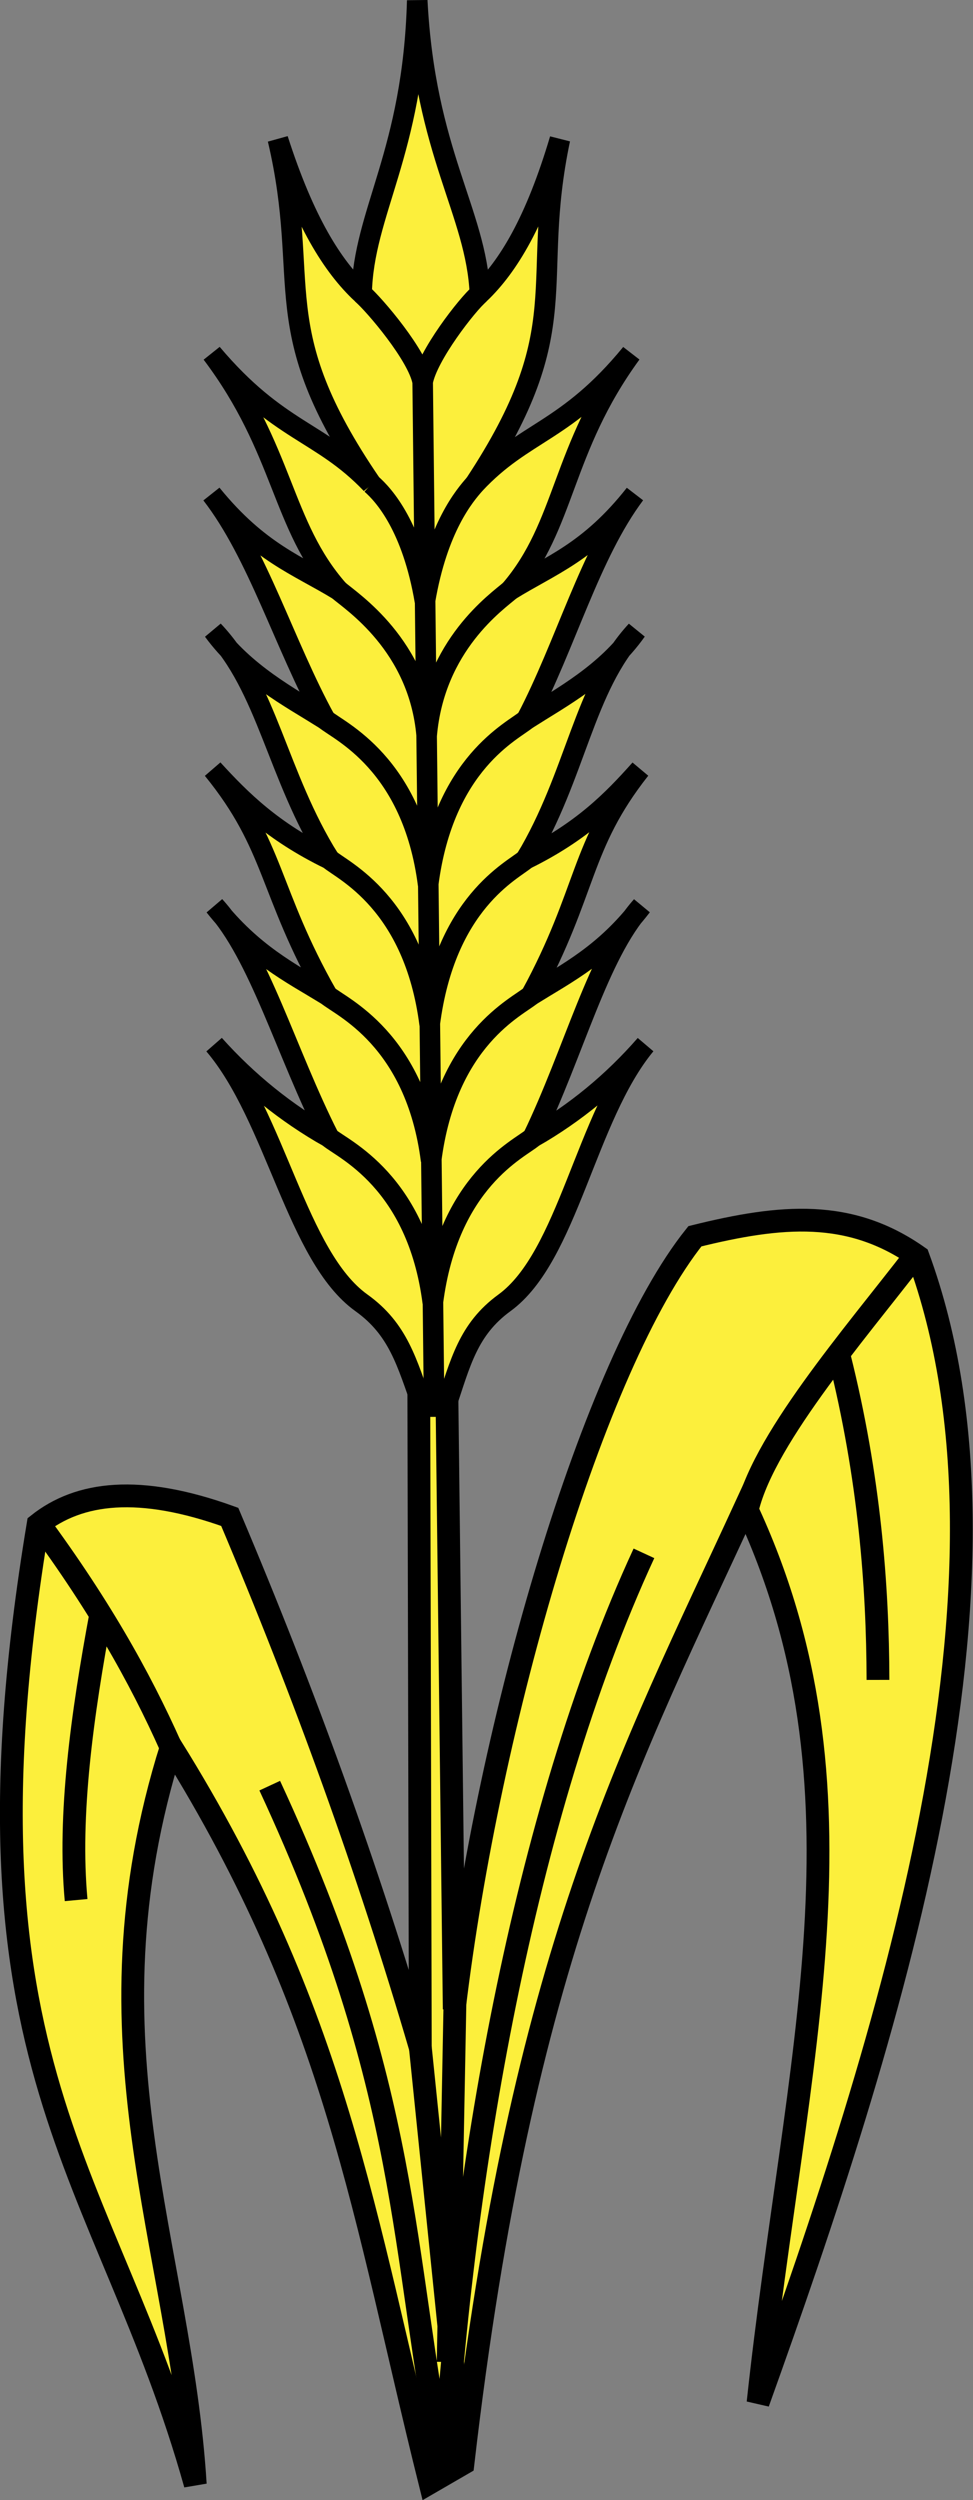
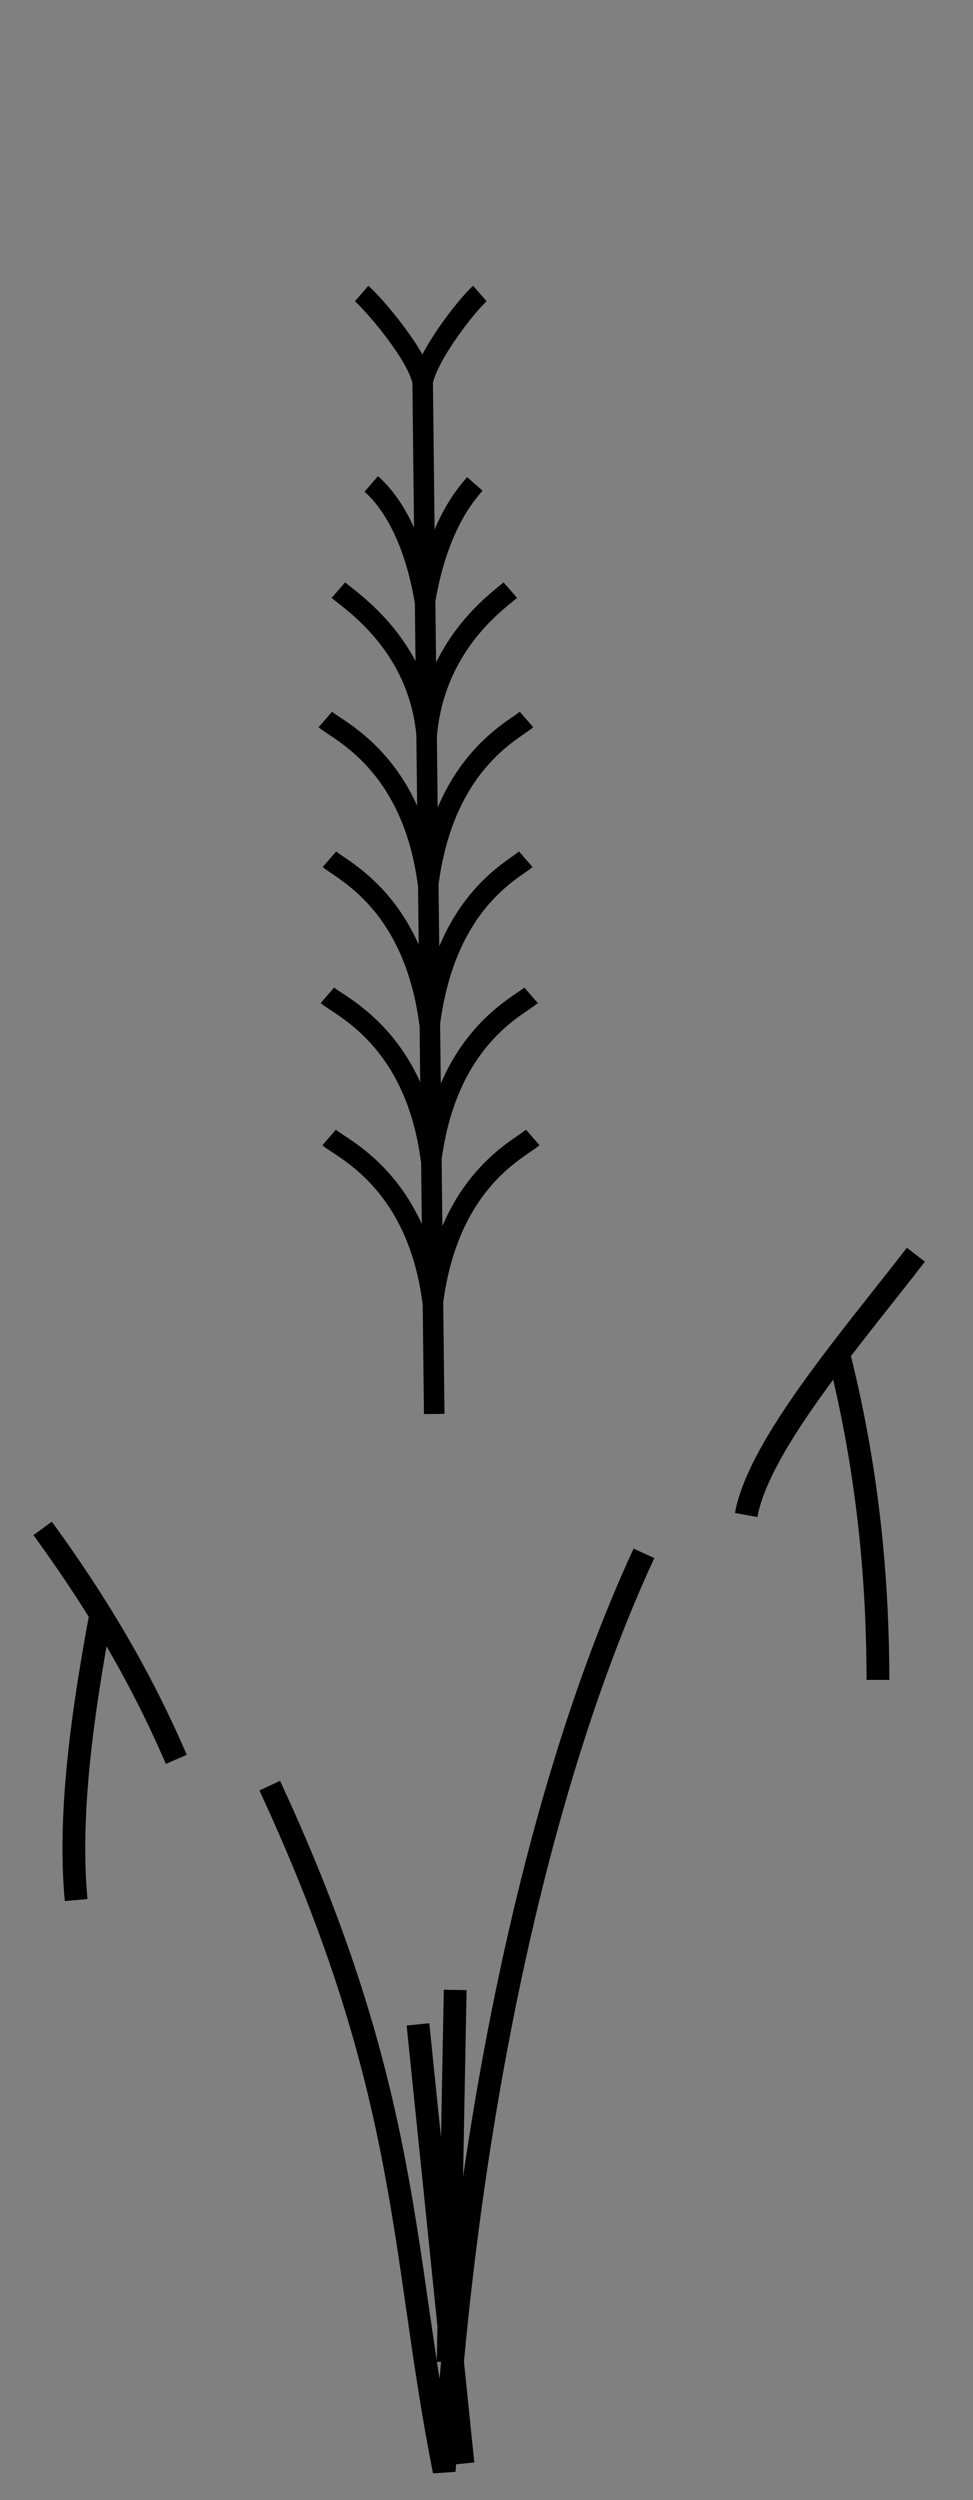
<svg xmlns="http://www.w3.org/2000/svg" width="142.155" height="365.078" version="1.0">
  <rect width="100%" height="100%" fill="#808080" stroke="none" />
-   <path fill="#fcef3c" fill-rule="evenodd" stroke="#000" stroke-width="3.328" d="M67.637 359.739c8.623-74.316 24.459-103.161 41.304-139.756 19.361 41.209 7.247 80.372 1.809 130.868 18.928-52.798 40.687-120.157 23.391-167.345-9.95-7.007-19.965-6.121-32.616-2.984-14.913 18.639-30.14 70.861-35.161 112.87l-1.128-94.423-4.058-.062.229 100.091c-7.594-25.937-16.934-51.766-27.842-77.499-13.224-4.758-22.006-3.667-27.999 1.098-13.169 79.399 10.107 94.371 22.963 140.17-2.147-34.831-17.075-64.51-3.502-107.687 24.322 39.032 28.103 68.599 37.792 107.449z" />
  <path fill="none" stroke="#000" stroke-width="3.328" d="M14.775 235.44c-2.819 15.104-4.793 29.628-3.654 42.013m14.641-20.547c-4.294-9.952-10.09-20.778-19.537-33.727m87.855 3.642c-17.81 38.529-26.674 91.936-29.183 134.021-6.409-32.108-4.679-55.257-25.489-100.098m83.222-62.632c4.406 17.606 5.611 33.451 5.642 47.189m-19.256-24.076c1.87-10.309 15.738-26.244 24.794-38.012M66.503 290.577l-1.026 54.326m-4.412-49.303 6.572 64.139" />
-   <path fill="#fcef3c" fill-rule="evenodd" stroke="#000" stroke-width="3" d="M65.125 205.395c2.155-6.426 3.251-11.273 8.578-15.154 9.286-6.765 11.836-27.086 20.601-37.687-4.766 5.463-10.251 9.983-16.466 13.544 6.042-12.529 9.531-26.638 15.912-33.796-5.356 6.968-10.763 9.711-16.162 13.034 8.292-15.294 7.067-21.741 15.942-32.994-4.052 4.543-8.453 9.047-16.716 13.123 7.382-12.282 8.454-25.067 16.162-33.374-4.405 6.226-10.795 9.655-16.052 12.968 5.768-11.032 9.247-24.11 15.832-32.904-6.72 8.523-12.304 10.358-18.198 14.013 8.168-9.528 7.364-20.443 17.652-34.55-9.49 11.557-15.599 11.282-22.829 19.045 15.13-22.938 7.934-28.992 12.425-50.326-3.577 12.029-7.544 18.549-11.691 22.524-.542-11.893-8.008-20.523-9.157-42.785-.611 22.262-7.869 30.892-8.124 42.785-4.244-3.975-8.368-10.496-12.235-22.524 5.006 21.334-2.043 27.389 13.64 50.326-7.417-7.763-13.52-7.488-23.289-19.045 10.628 14.107 10.088 25.022 18.486 34.55-5.982-3.656-11.611-5.49-18.536-14.013 6.797 8.795 10.592 21.872 16.626 32.904-5.337-3.313-11.81-6.742-16.365-12.968 7.909 8.308 9.289 21.092 16.968 33.374-8.362-4.076-12.871-8.58-17.033-13.123 9.147 11.253 8.077 17.7 16.738 32.994-5.48-3.322-10.953-6.066-16.477-13.034 6.553 7.158 10.383 21.267 16.728 33.796-6.301-3.562-11.895-8.082-16.793-13.544 9.02 10.6 12.061 30.922 21.511 37.687 5.421 3.881 6.634 8.728 8.944 15.154z" />
  <path fill="none" stroke="#000" stroke-width="3" d="M63.236 190.226c2.278-17.837 12.69-22.464 14.603-24.127m-14.854 3.365c2.278-17.837 12.69-22.464 14.603-24.127m-14.813 4.256c2.278-17.837 12.124-22.464 14.038-24.127m-14.263 3.722c2.278-17.837 12.459-22.464 14.373-24.127m-14.588 2.338c1.144-13.237 10.308-19.565 12.222-21.229m-12.474 1.629c1.837-10.843 5.828-15.47 7.296-17.133m-7.63-14.89c.702-3.849 6.45-11.248 8.364-12.912m-6.878 147.364c-2.278-17.837-13.238-22.464-15.152-24.127m14.902 3.365c-2.278-17.837-13.238-22.464-15.152-24.127m14.943 4.256c-2.278-17.837-12.734-22.464-14.648-24.127m14.423 3.722c-2.278-17.837-13.112-22.464-15.026-24.127m14.811 2.338c-1.144-13.237-10.986-19.565-12.9-21.229m12.648 1.629c-1.837-10.843-5.932-15.47-7.845-17.133m7.512-14.89c-.702-3.849-7.003-11.248-8.916-12.912m10.602 163.602-1.686-150.691" />
</svg>